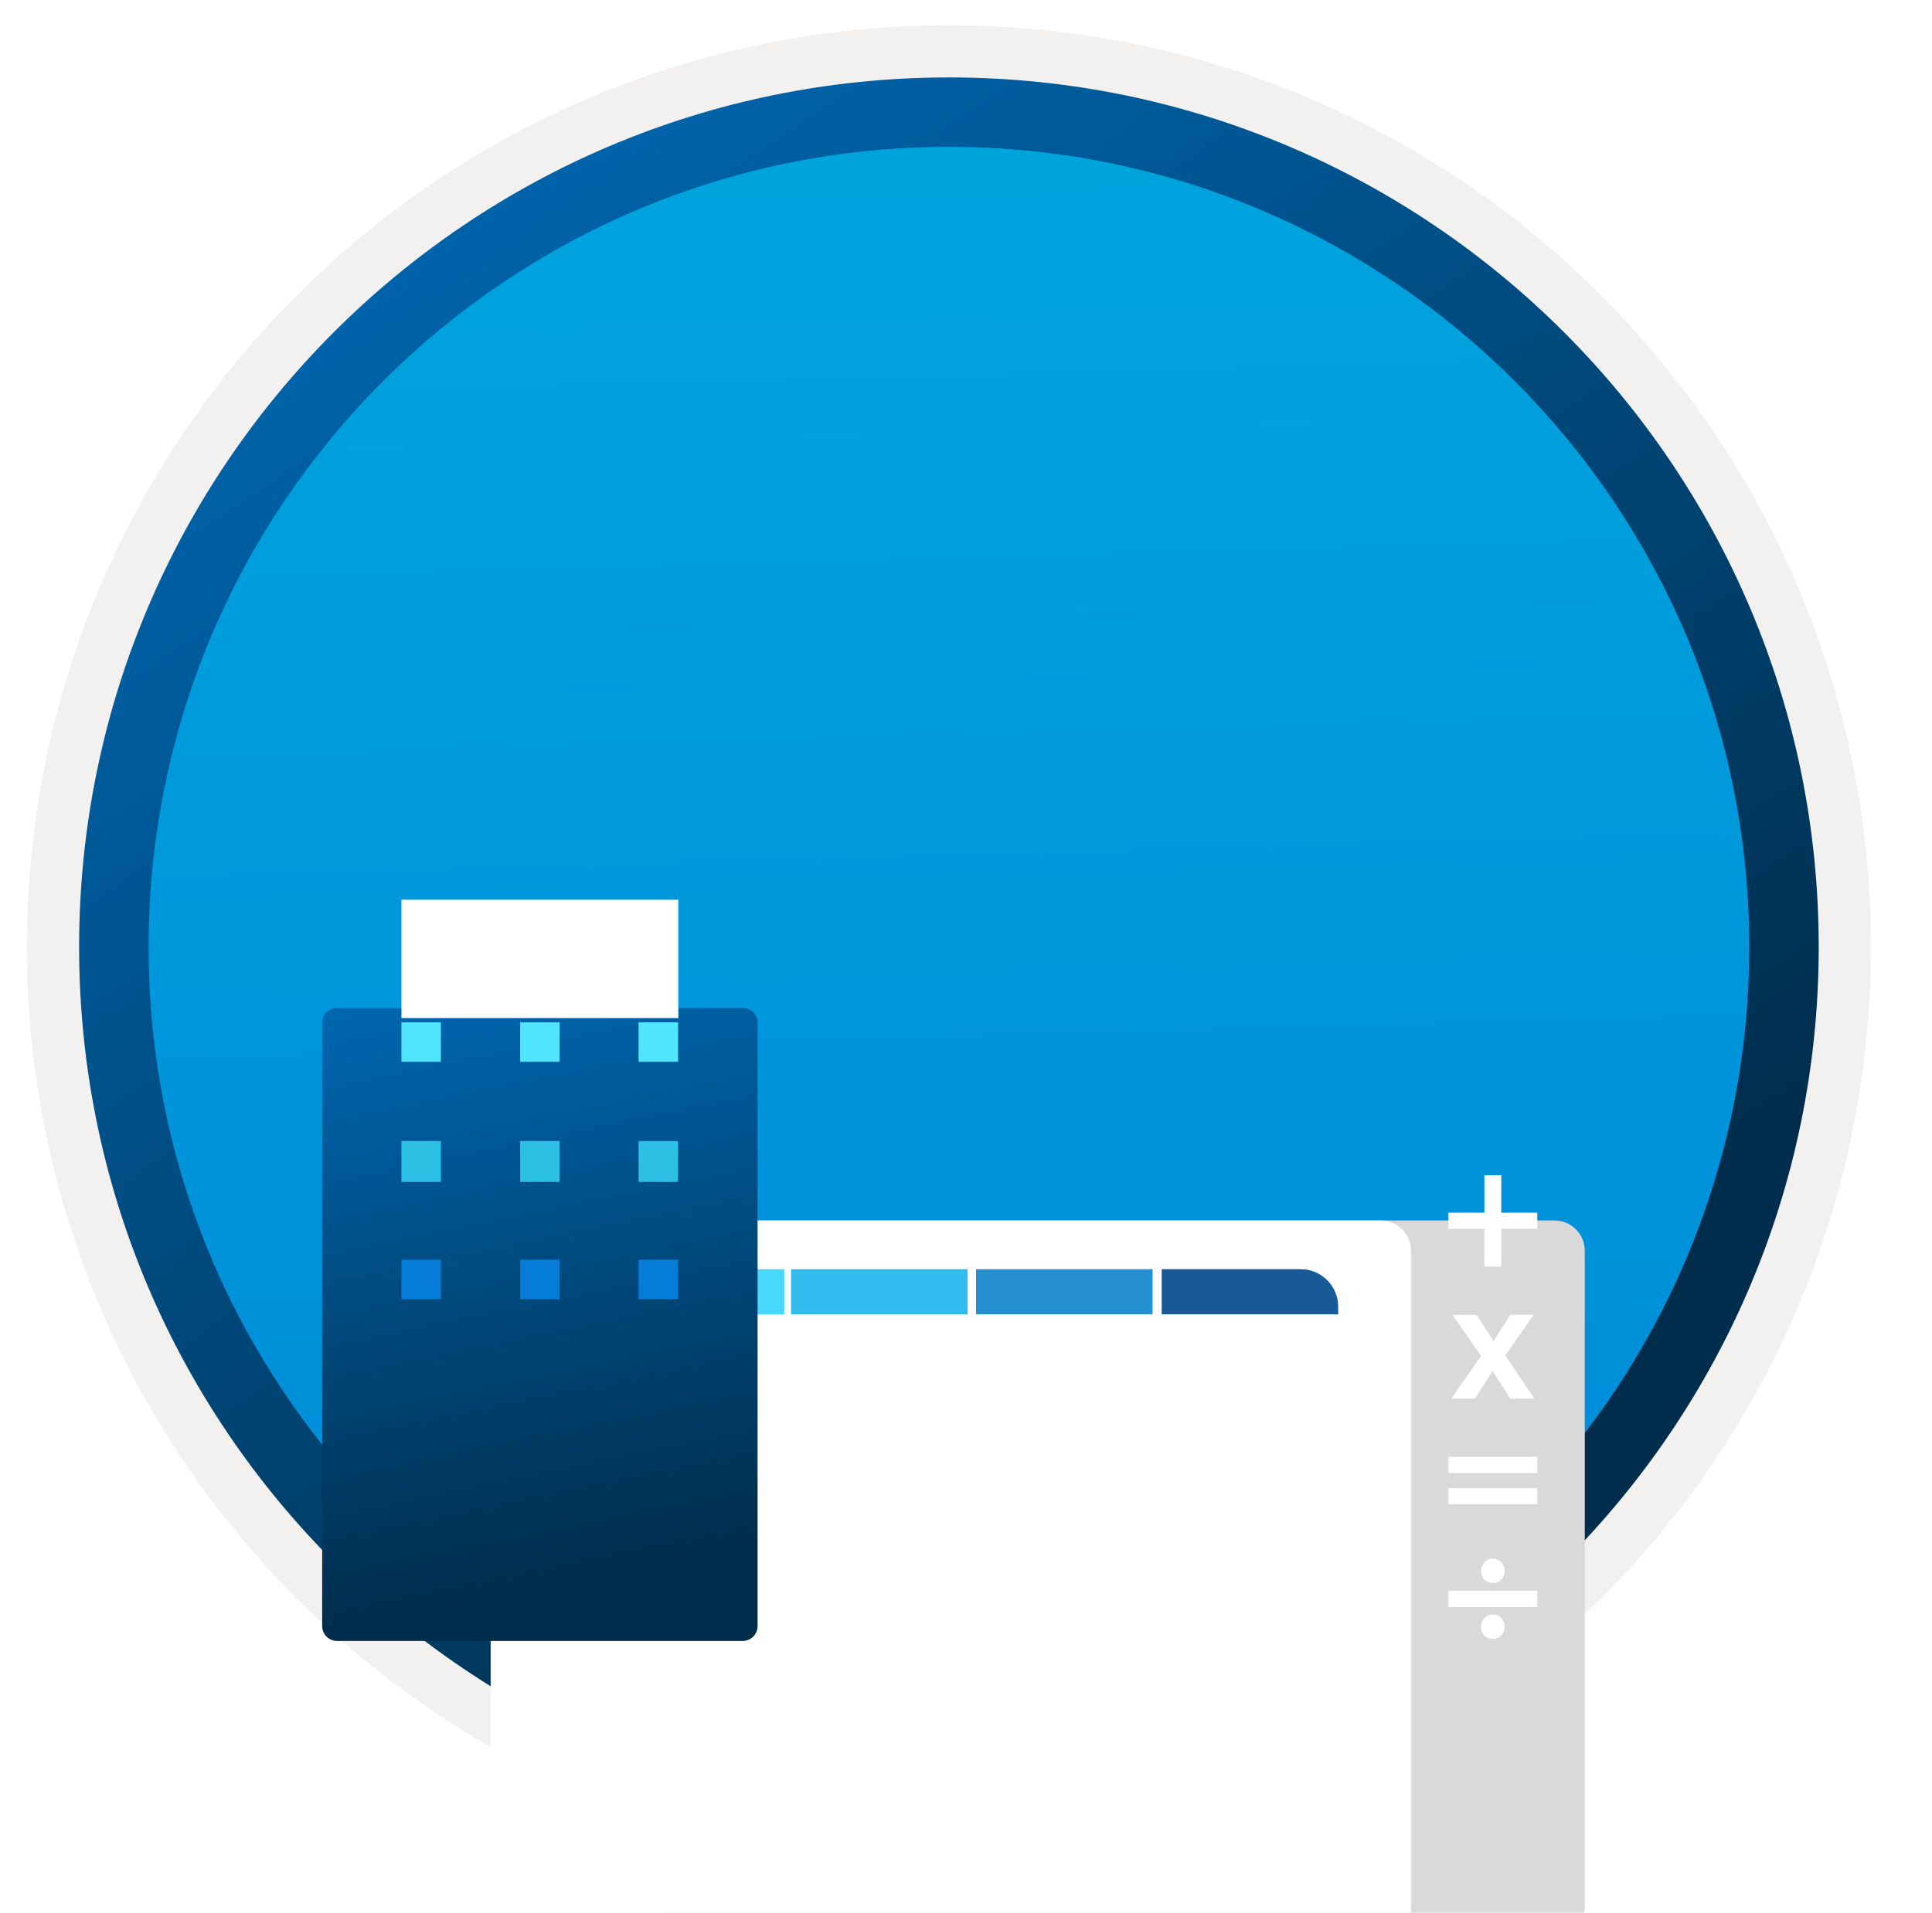
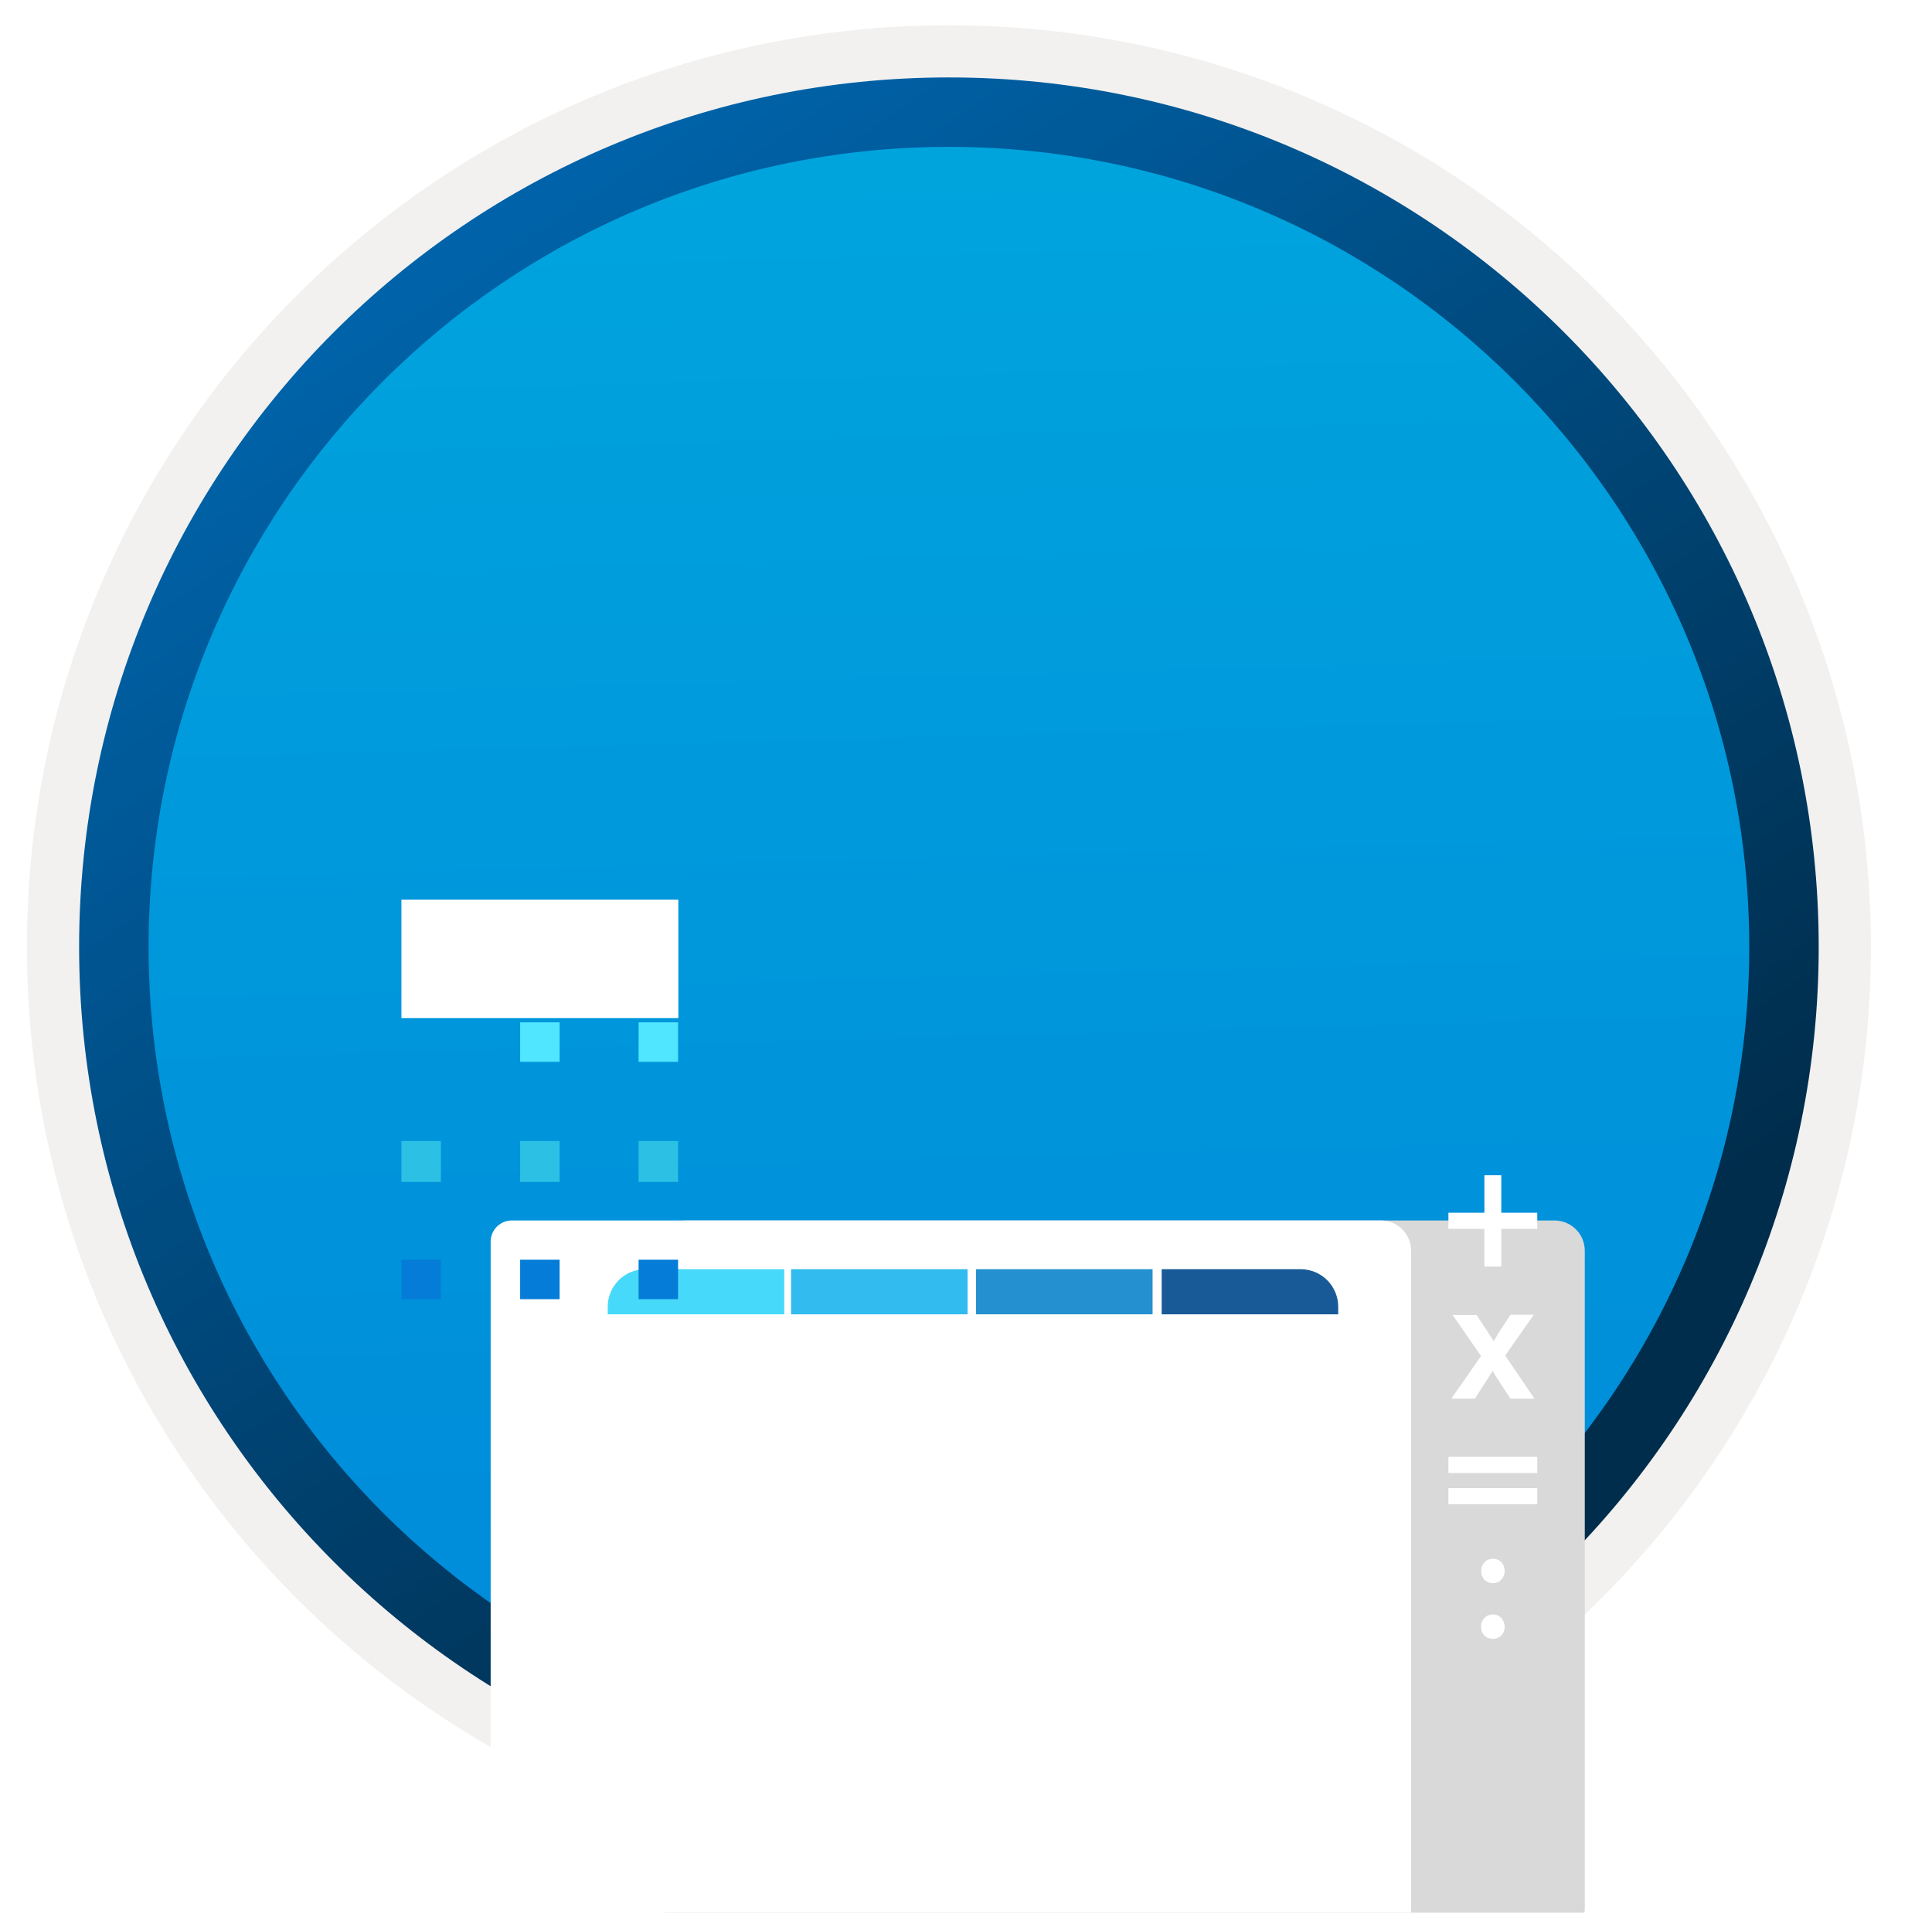
<svg xmlns="http://www.w3.org/2000/svg" width="103" height="102" viewBox="0 0 103 102" fill="none">
  <g clip-path="url(#clip0_1549_10246)">
    <path d="M50.589 96.851C24.993 96.851 4.238 76.106 4.238 50.5C4.238 24.893 24.993 4.149 50.589 4.149C76.186 4.149 96.94 24.903 96.94 50.5C96.94 76.097 76.186 96.851 50.589 96.851Z" fill="url(#paint0_linear_1549_10246)" />
    <path fill-rule="evenodd" clip-rule="evenodd" d="M96.04 50.5C96.04 75.602 75.691 95.95 50.59 95.95C25.488 95.95 5.139 75.602 5.139 50.5C5.139 25.399 25.488 5.05 50.59 5.05C75.691 5.05 96.04 25.399 96.04 50.5ZM50.59 1.347C77.741 1.347 99.743 23.349 99.743 50.5C99.743 77.651 77.731 99.654 50.59 99.654C23.438 99.654 1.436 77.641 1.436 50.5C1.436 23.349 23.438 1.347 50.59 1.347Z" fill="#F2F1F0" />
    <path fill-rule="evenodd" clip-rule="evenodd" d="M93.257 50.5C93.257 74.067 74.156 93.168 50.589 93.168C27.023 93.168 7.922 74.067 7.922 50.5C7.922 26.933 27.023 7.832 50.589 7.832C74.156 7.832 93.257 26.933 93.257 50.5ZM50.589 4.129C76.196 4.129 96.96 24.894 96.96 50.5C96.96 76.106 76.196 96.871 50.589 96.871C24.983 96.871 4.218 76.106 4.218 50.5C4.218 24.894 24.973 4.129 50.589 4.129Z" fill="url(#paint1_linear_1549_10246)" />
    <g filter="url(#filter0_ddddd_1549_10246)">
      <path d="M35.414 64.993L35.414 29.21C35.414 29.062 35.444 28.915 35.5 28.779C35.557 28.642 35.64 28.517 35.745 28.413C35.85 28.308 35.974 28.225 36.111 28.168C36.248 28.111 36.395 28.082 36.543 28.082L82.875 28.082C83.303 28.082 83.713 28.252 84.016 28.554C84.318 28.857 84.489 29.266 84.489 29.694L84.489 64.767C84.489 65.131 84.344 65.479 84.087 65.736C83.83 65.993 83.481 66.137 83.117 66.137L36.543 66.137C36.392 66.142 36.242 66.115 36.102 66.059C35.962 66.003 35.835 65.919 35.729 65.811C35.623 65.704 35.54 65.576 35.486 65.435C35.432 65.294 35.407 65.144 35.414 64.993Z" fill="#D9D9D9" />
    </g>
    <g filter="url(#filter1_ddddd_1549_10246)">
      <path d="M26.158 64.993L26.158 29.21C26.158 29.062 26.187 28.915 26.244 28.779C26.3 28.642 26.384 28.517 26.488 28.413C26.593 28.308 26.718 28.225 26.855 28.168C26.992 28.111 27.139 28.082 27.287 28.082L73.619 28.082C74.047 28.082 74.457 28.252 74.759 28.554C75.062 28.857 75.232 29.266 75.232 29.694L75.232 64.767C75.232 65.131 75.087 65.479 74.83 65.736C74.573 65.993 74.224 66.137 73.861 66.137L27.287 66.137C27.136 66.142 26.986 66.115 26.846 66.059C26.705 66.003 26.578 65.919 26.472 65.811C26.366 65.704 26.284 65.576 26.23 65.435C26.175 65.294 26.151 65.144 26.158 64.993Z" fill="white" />
    </g>
    <g filter="url(#filter2_ddddd_1549_10246)">
      <path d="M79.137 39.542H80.037V37.531H81.956V36.668H80.037V34.67H79.137V36.668H77.219V37.531H79.137V39.542Z" fill="white" />
      <path d="M81.956 51.351H77.219V52.214H81.956V51.351V51.351Z" fill="white" />
      <path d="M81.956 49.687H77.219V50.55H81.956V49.687V49.687Z" fill="white" />
      <path d="M81.77 42.107H80.531L79.896 43.069L79.828 43.193C79.766 43.297 79.692 43.402 79.63 43.519C79.544 43.371 79.452 43.23 79.353 43.082L78.718 42.12H77.441L78.958 44.309L77.373 46.584H78.631L79.39 45.4C79.452 45.302 79.513 45.203 79.575 45.104C79.674 45.265 79.766 45.425 79.871 45.579L80.525 46.584H81.807L80.247 44.284L81.77 42.107Z" fill="white" />
-       <path d="M81.956 56.828H77.219V57.691H81.956V56.828V56.828Z" fill="white" />
      <path d="M80.216 55.774C80.216 55.398 79.957 55.12 79.6 55.12C79.23 55.12 78.965 55.398 78.965 55.774C78.965 56.15 79.224 56.421 79.594 56.421C79.963 56.415 80.216 56.138 80.216 55.774Z" fill="white" />
      <path d="M79.594 58.092C79.224 58.092 78.958 58.37 78.958 58.746C78.958 59.122 79.217 59.393 79.587 59.393C79.957 59.393 80.216 59.122 80.216 58.746C80.21 58.37 79.951 58.092 79.594 58.092Z" fill="white" />
    </g>
    <g filter="url(#filter3_ddddd_1549_10246)">
      <path d="M41.811 35.681H34.4C33.295 35.681 32.4 36.576 32.4 37.681V38.086H41.811V35.681Z" fill="#46D9FA" />
      <rect width="9.411" height="2.405" transform="matrix(-1 0 0 1 41.811 38.589)" fill="white" />
      <rect width="9.411" height="2.405" transform="matrix(-1 0 0 1 41.811 41.409)" fill="white" />
      <rect width="9.411" height="2.405" transform="matrix(-1 0 0 1 41.811 44.14)" fill="white" />
      <rect width="9.411" height="2.405" transform="matrix(-1 0 0 1 41.811 46.96)" fill="white" />
      <rect width="9.411" height="2.405" transform="matrix(-1 0 0 1 41.811 49.75)" fill="white" />
      <rect width="9.411" height="2.405" transform="matrix(-1 0 0 1 41.811 52.481)" fill="white" />
-       <path d="M41.811 55.302H32.4V55.707C32.4 56.811 33.295 57.707 34.4 57.707H41.811V55.302Z" fill="white" />
+       <path d="M41.811 55.302H32.4V55.707C32.4 56.811 33.295 57.707 34.4 57.707H41.811Z" fill="white" />
      <rect width="9.411" height="2.405" transform="matrix(-1 0 0 1 61.447 35.681)" fill="#2490CF" />
-       <rect width="9.411" height="2.405" transform="matrix(-1 0 0 1 61.447 38.589)" fill="white" />
      <rect width="9.411" height="2.405" transform="matrix(-1 0 0 1 61.447 41.409)" fill="white" />
      <rect width="9.411" height="2.405" transform="matrix(-1 0 0 1 61.447 44.14)" fill="white" />
      <rect width="9.411" height="2.405" transform="matrix(-1 0 0 1 61.447 46.96)" fill="white" />
      <rect width="9.411" height="2.405" transform="matrix(-1 0 0 1 61.447 49.75)" fill="white" />
      <rect width="9.411" height="2.405" transform="matrix(-1 0 0 1 61.447 52.481)" fill="white" />
      <rect width="9.411" height="2.405" transform="matrix(-1 0 0 1 61.447 55.302)" fill="white" />
      <path d="M71.343 37.681C71.343 36.576 70.448 35.681 69.343 35.681H61.932V38.086H71.343V37.681Z" fill="#185A97" />
      <rect width="9.411" height="2.405" transform="matrix(-1 0 0 1 71.343 38.589)" fill="white" />
      <rect width="9.411" height="2.405" transform="matrix(-1 0 0 1 71.343 41.409)" fill="white" />
      <rect width="9.411" height="2.405" transform="matrix(-1 0 0 1 71.343 44.14)" fill="white" />
      <rect width="9.411" height="2.405" transform="matrix(-1 0 0 1 71.343 46.96)" fill="white" />
      <rect width="9.411" height="2.405" transform="matrix(-1 0 0 1 71.343 49.75)" fill="white" />
      <rect width="9.411" height="2.405" transform="matrix(-1 0 0 1 71.343 52.481)" fill="white" />
      <path d="M71.343 55.302H61.932V57.707H69.343C70.447 57.707 71.343 56.811 71.343 55.707V55.302Z" fill="white" />
      <rect width="9.411" height="2.405" transform="matrix(-1 0 0 1 51.584 35.681)" fill="#31BBEE" />
      <rect width="9.411" height="2.405" transform="matrix(-1 0 0 1 51.584 38.589)" fill="white" />
      <rect width="9.411" height="2.405" transform="matrix(-1 0 0 1 51.584 41.409)" fill="white" />
      <rect width="9.411" height="2.405" transform="matrix(-1 0 0 1 51.584 44.14)" fill="white" />
-       <rect width="9.411" height="2.405" transform="matrix(-1 0 0 1 51.584 46.96)" fill="white" />
      <rect width="9.411" height="2.405" transform="matrix(-1 0 0 1 51.584 49.75)" fill="white" />
      <rect width="9.411" height="2.405" transform="matrix(-1 0 0 1 51.584 52.481)" fill="white" />
      <rect width="9.411" height="2.405" transform="matrix(-1 0 0 1 51.584 55.302)" fill="white" />
    </g>
    <g filter="url(#filter4_ddddd_1549_10246)">
-       <path d="M39.598 39.752H17.967C17.863 39.75 17.759 39.769 17.662 39.808C17.565 39.847 17.477 39.906 17.403 39.979C17.329 40.053 17.271 40.141 17.232 40.238C17.193 40.335 17.174 40.439 17.176 40.543V72.713C17.176 72.922 17.26 73.124 17.408 73.272C17.556 73.421 17.758 73.504 17.967 73.504H39.598C39.808 73.504 40.009 73.421 40.157 73.272C40.306 73.124 40.389 72.922 40.389 72.713V40.543C40.391 40.439 40.372 40.335 40.333 40.238C40.294 40.141 40.236 40.053 40.162 39.979C40.088 39.906 40 39.847 39.903 39.808C39.806 39.769 39.702 39.75 39.598 39.752V39.752Z" fill="url(#paint2_linear_1549_10246)" />
-     </g>
+       </g>
    <g filter="url(#filter5_ddddd_1549_10246)">
      <path d="M36.15 43.977H21.401V50.292H36.164V43.977H36.15Z" fill="white" />
    </g>
-     <path d="M23.506 54.516H21.401V56.621H23.506V54.516Z" fill="#50E6FF" />
    <path d="M23.506 60.846H21.401V63.025H23.506V60.846Z" fill="#2BC0E4" />
    <path d="M23.506 67.175H21.401V69.279H23.506V67.175Z" fill="#057DD8" />
    <path d="M29.835 54.516H27.73V56.621H29.835V54.516Z" fill="#50E6FF" />
    <path d="M29.835 60.846H27.73V63.025H29.835V60.846Z" fill="#2BC0E4" />
    <path d="M29.835 67.175H27.73V69.279H29.835V67.175Z" fill="#057DD8" />
    <path d="M36.15 54.516H34.045V56.621H36.15V54.516Z" fill="#50E6FF" />
    <path d="M36.15 60.846H34.045V63.025H36.15V60.846Z" fill="#2BC0E4" />
    <path d="M36.15 67.175H34.045V69.279H36.15V67.175Z" fill="#057DD8" />
  </g>
  <defs>
    <filter id="filter0_ddddd_1549_10246" x="27.413" y="26.082" width="65.075" height="68.056" filterUnits="userSpaceOnUse" color-interpolation-filters="sRGB">
      <feFlood flood-opacity="0" result="BackgroundImageFix" />
      <feColorMatrix in="SourceAlpha" type="matrix" values="0 0 0 0 0 0 0 0 0 0 0 0 0 0 0 0 0 0 127 0" result="hardAlpha" />
      <feOffset />
      <feColorMatrix type="matrix" values="0 0 0 0 0 0 0 0 0 0 0 0 0 0 0 0 0 0 0.1 0" />
      <feBlend mode="normal" in2="BackgroundImageFix" result="effect1_dropShadow_1549_10246" />
      <feColorMatrix in="SourceAlpha" type="matrix" values="0 0 0 0 0 0 0 0 0 0 0 0 0 0 0 0 0 0 127 0" result="hardAlpha" />
      <feOffset dy="1" />
      <feGaussianBlur stdDeviation="1.5" />
      <feColorMatrix type="matrix" values="0 0 0 0 0 0 0 0 0 0 0 0 0 0 0 0 0 0 0.1 0" />
      <feBlend mode="normal" in2="effect1_dropShadow_1549_10246" result="effect2_dropShadow_1549_10246" />
      <feColorMatrix in="SourceAlpha" type="matrix" values="0 0 0 0 0 0 0 0 0 0 0 0 0 0 0 0 0 0 127 0" result="hardAlpha" />
      <feOffset dy="5" />
      <feGaussianBlur stdDeviation="2.5" />
      <feColorMatrix type="matrix" values="0 0 0 0 0 0 0 0 0 0 0 0 0 0 0 0 0 0 0.09 0" />
      <feBlend mode="normal" in2="effect2_dropShadow_1549_10246" result="effect3_dropShadow_1549_10246" />
      <feColorMatrix in="SourceAlpha" type="matrix" values="0 0 0 0 0 0 0 0 0 0 0 0 0 0 0 0 0 0 127 0" result="hardAlpha" />
      <feOffset dy="11" />
      <feGaussianBlur stdDeviation="3.5" />
      <feColorMatrix type="matrix" values="0 0 0 0 0 0 0 0 0 0 0 0 0 0 0 0 0 0 0.05 0" />
      <feBlend mode="normal" in2="effect3_dropShadow_1549_10246" result="effect4_dropShadow_1549_10246" />
      <feColorMatrix in="SourceAlpha" type="matrix" values="0 0 0 0 0 0 0 0 0 0 0 0 0 0 0 0 0 0 127 0" result="hardAlpha" />
      <feOffset dy="20" />
      <feGaussianBlur stdDeviation="4" />
      <feColorMatrix type="matrix" values="0 0 0 0 0 0 0 0 0 0 0 0 0 0 0 0 0 0 0.01 0" />
      <feBlend mode="normal" in2="effect4_dropShadow_1549_10246" result="effect5_dropShadow_1549_10246" />
      <feBlend mode="normal" in="SourceGraphic" in2="effect5_dropShadow_1549_10246" result="shape" />
    </filter>
    <filter id="filter1_ddddd_1549_10246" x="18.157" y="26.082" width="65.075" height="68.056" filterUnits="userSpaceOnUse" color-interpolation-filters="sRGB">
      <feFlood flood-opacity="0" result="BackgroundImageFix" />
      <feColorMatrix in="SourceAlpha" type="matrix" values="0 0 0 0 0 0 0 0 0 0 0 0 0 0 0 0 0 0 127 0" result="hardAlpha" />
      <feOffset />
      <feColorMatrix type="matrix" values="0 0 0 0 0 0 0 0 0 0 0 0 0 0 0 0 0 0 0.1 0" />
      <feBlend mode="normal" in2="BackgroundImageFix" result="effect1_dropShadow_1549_10246" />
      <feColorMatrix in="SourceAlpha" type="matrix" values="0 0 0 0 0 0 0 0 0 0 0 0 0 0 0 0 0 0 127 0" result="hardAlpha" />
      <feOffset dy="1" />
      <feGaussianBlur stdDeviation="1.5" />
      <feColorMatrix type="matrix" values="0 0 0 0 0 0 0 0 0 0 0 0 0 0 0 0 0 0 0.1 0" />
      <feBlend mode="normal" in2="effect1_dropShadow_1549_10246" result="effect2_dropShadow_1549_10246" />
      <feColorMatrix in="SourceAlpha" type="matrix" values="0 0 0 0 0 0 0 0 0 0 0 0 0 0 0 0 0 0 127 0" result="hardAlpha" />
      <feOffset dy="5" />
      <feGaussianBlur stdDeviation="2.5" />
      <feColorMatrix type="matrix" values="0 0 0 0 0 0 0 0 0 0 0 0 0 0 0 0 0 0 0.09 0" />
      <feBlend mode="normal" in2="effect2_dropShadow_1549_10246" result="effect3_dropShadow_1549_10246" />
      <feColorMatrix in="SourceAlpha" type="matrix" values="0 0 0 0 0 0 0 0 0 0 0 0 0 0 0 0 0 0 127 0" result="hardAlpha" />
      <feOffset dy="11" />
      <feGaussianBlur stdDeviation="3.5" />
      <feColorMatrix type="matrix" values="0 0 0 0 0 0 0 0 0 0 0 0 0 0 0 0 0 0 0.05 0" />
      <feBlend mode="normal" in2="effect3_dropShadow_1549_10246" result="effect4_dropShadow_1549_10246" />
      <feColorMatrix in="SourceAlpha" type="matrix" values="0 0 0 0 0 0 0 0 0 0 0 0 0 0 0 0 0 0 127 0" result="hardAlpha" />
      <feOffset dy="20" />
      <feGaussianBlur stdDeviation="4" />
      <feColorMatrix type="matrix" values="0 0 0 0 0 0 0 0 0 0 0 0 0 0 0 0 0 0 0.01 0" />
      <feBlend mode="normal" in2="effect4_dropShadow_1549_10246" result="effect5_dropShadow_1549_10246" />
      <feBlend mode="normal" in="SourceGraphic" in2="effect5_dropShadow_1549_10246" result="shape" />
    </filter>
    <filter id="filter2_ddddd_1549_10246" x="71.219" y="33.67" width="16.736" height="46.723" filterUnits="userSpaceOnUse" color-interpolation-filters="sRGB">
      <feFlood flood-opacity="0" result="BackgroundImageFix" />
      <feColorMatrix in="SourceAlpha" type="matrix" values="0 0 0 0 0 0 0 0 0 0 0 0 0 0 0 0 0 0 127 0" result="hardAlpha" />
      <feOffset />
      <feColorMatrix type="matrix" values="0 0 0 0 0 0 0 0 0 0 0 0 0 0 0 0 0 0 0.1 0" />
      <feBlend mode="normal" in2="BackgroundImageFix" result="effect1_dropShadow_1549_10246" />
      <feColorMatrix in="SourceAlpha" type="matrix" values="0 0 0 0 0 0 0 0 0 0 0 0 0 0 0 0 0 0 127 0" result="hardAlpha" />
      <feOffset dy="1" />
      <feGaussianBlur stdDeviation="1" />
      <feColorMatrix type="matrix" values="0 0 0 0 0 0 0 0 0 0 0 0 0 0 0 0 0 0 0.1 0" />
      <feBlend mode="normal" in2="effect1_dropShadow_1549_10246" result="effect2_dropShadow_1549_10246" />
      <feColorMatrix in="SourceAlpha" type="matrix" values="0 0 0 0 0 0 0 0 0 0 0 0 0 0 0 0 0 0 127 0" result="hardAlpha" />
      <feOffset dy="4" />
      <feGaussianBlur stdDeviation="2" />
      <feColorMatrix type="matrix" values="0 0 0 0 0 0 0 0 0 0 0 0 0 0 0 0 0 0 0.09 0" />
      <feBlend mode="normal" in2="effect2_dropShadow_1549_10246" result="effect3_dropShadow_1549_10246" />
      <feColorMatrix in="SourceAlpha" type="matrix" values="0 0 0 0 0 0 0 0 0 0 0 0 0 0 0 0 0 0 127 0" result="hardAlpha" />
      <feOffset dy="8" />
      <feGaussianBlur stdDeviation="2.5" />
      <feColorMatrix type="matrix" values="0 0 0 0 0 0 0 0 0 0 0 0 0 0 0 0 0 0 0.05 0" />
      <feBlend mode="normal" in2="effect3_dropShadow_1549_10246" result="effect4_dropShadow_1549_10246" />
      <feColorMatrix in="SourceAlpha" type="matrix" values="0 0 0 0 0 0 0 0 0 0 0 0 0 0 0 0 0 0 127 0" result="hardAlpha" />
      <feOffset dy="15" />
      <feGaussianBlur stdDeviation="3" />
      <feColorMatrix type="matrix" values="0 0 0 0 0 0 0 0 0 0 0 0 0 0 0 0 0 0 0.01 0" />
      <feBlend mode="normal" in2="effect4_dropShadow_1549_10246" result="effect5_dropShadow_1549_10246" />
      <feBlend mode="normal" in="SourceGraphic" in2="effect5_dropShadow_1549_10246" result="shape" />
    </filter>
    <filter id="filter3_ddddd_1549_10246" x="25.4" y="34.681" width="52.943" height="47.026" filterUnits="userSpaceOnUse" color-interpolation-filters="sRGB">
      <feFlood flood-opacity="0" result="BackgroundImageFix" />
      <feColorMatrix in="SourceAlpha" type="matrix" values="0 0 0 0 0 0 0 0 0 0 0 0 0 0 0 0 0 0 127 0" result="hardAlpha" />
      <feOffset />
      <feColorMatrix type="matrix" values="0 0 0 0 0 0 0 0 0 0 0 0 0 0 0 0 0 0 0.1 0" />
      <feBlend mode="normal" in2="BackgroundImageFix" result="effect1_dropShadow_1549_10246" />
      <feColorMatrix in="SourceAlpha" type="matrix" values="0 0 0 0 0 0 0 0 0 0 0 0 0 0 0 0 0 0 127 0" result="hardAlpha" />
      <feOffset dy="1" />
      <feGaussianBlur stdDeviation="1" />
      <feColorMatrix type="matrix" values="0 0 0 0 0 0 0 0 0 0 0 0 0 0 0 0 0 0 0.1 0" />
      <feBlend mode="normal" in2="effect1_dropShadow_1549_10246" result="effect2_dropShadow_1549_10246" />
      <feColorMatrix in="SourceAlpha" type="matrix" values="0 0 0 0 0 0 0 0 0 0 0 0 0 0 0 0 0 0 127 0" result="hardAlpha" />
      <feOffset dy="4" />
      <feGaussianBlur stdDeviation="2" />
      <feColorMatrix type="matrix" values="0 0 0 0 0 0 0 0 0 0 0 0 0 0 0 0 0 0 0.09 0" />
      <feBlend mode="normal" in2="effect2_dropShadow_1549_10246" result="effect3_dropShadow_1549_10246" />
      <feColorMatrix in="SourceAlpha" type="matrix" values="0 0 0 0 0 0 0 0 0 0 0 0 0 0 0 0 0 0 127 0" result="hardAlpha" />
      <feOffset dy="10" />
      <feGaussianBlur stdDeviation="3" />
      <feColorMatrix type="matrix" values="0 0 0 0 0 0 0 0 0 0 0 0 0 0 0 0 0 0 0.05 0" />
      <feBlend mode="normal" in2="effect3_dropShadow_1549_10246" result="effect4_dropShadow_1549_10246" />
      <feColorMatrix in="SourceAlpha" type="matrix" values="0 0 0 0 0 0 0 0 0 0 0 0 0 0 0 0 0 0 127 0" result="hardAlpha" />
      <feOffset dy="17" />
      <feGaussianBlur stdDeviation="3.5" />
      <feColorMatrix type="matrix" values="0 0 0 0 0 0 0 0 0 0 0 0 0 0 0 0 0 0 0.01 0" />
      <feBlend mode="normal" in2="effect4_dropShadow_1549_10246" result="effect5_dropShadow_1549_10246" />
      <feBlend mode="normal" in="SourceGraphic" in2="effect5_dropShadow_1549_10246" result="shape" />
    </filter>
    <filter id="filter4_ddddd_1549_10246" x="14.176" y="38.752" width="29.213" height="45.752" filterUnits="userSpaceOnUse" color-interpolation-filters="sRGB">
      <feFlood flood-opacity="0" result="BackgroundImageFix" />
      <feColorMatrix in="SourceAlpha" type="matrix" values="0 0 0 0 0 0 0 0 0 0 0 0 0 0 0 0 0 0 127 0" result="hardAlpha" />
      <feOffset />
      <feColorMatrix type="matrix" values="0 0 0 0 0 0 0 0 0 0 0 0 0 0 0 0 0 0 0.1 0" />
      <feBlend mode="normal" in2="BackgroundImageFix" result="effect1_dropShadow_1549_10246" />
      <feColorMatrix in="SourceAlpha" type="matrix" values="0 0 0 0 0 0 0 0 0 0 0 0 0 0 0 0 0 0 127 0" result="hardAlpha" />
      <feOffset />
      <feGaussianBlur stdDeviation="0.5" />
      <feColorMatrix type="matrix" values="0 0 0 0 0 0 0 0 0 0 0 0 0 0 0 0 0 0 0.1 0" />
      <feBlend mode="normal" in2="effect1_dropShadow_1549_10246" result="effect2_dropShadow_1549_10246" />
      <feColorMatrix in="SourceAlpha" type="matrix" values="0 0 0 0 0 0 0 0 0 0 0 0 0 0 0 0 0 0 127 0" result="hardAlpha" />
      <feOffset dy="2" />
      <feGaussianBlur stdDeviation="1" />
      <feColorMatrix type="matrix" values="0 0 0 0 0 0 0 0 0 0 0 0 0 0 0 0 0 0 0.09 0" />
      <feBlend mode="normal" in2="effect2_dropShadow_1549_10246" result="effect3_dropShadow_1549_10246" />
      <feColorMatrix in="SourceAlpha" type="matrix" values="0 0 0 0 0 0 0 0 0 0 0 0 0 0 0 0 0 0 127 0" result="hardAlpha" />
      <feOffset dy="4" />
      <feGaussianBlur stdDeviation="1.5" />
      <feColorMatrix type="matrix" values="0 0 0 0 0 0 0 0 0 0 0 0 0 0 0 0 0 0 0.05 0" />
      <feBlend mode="normal" in2="effect3_dropShadow_1549_10246" result="effect4_dropShadow_1549_10246" />
      <feColorMatrix in="SourceAlpha" type="matrix" values="0 0 0 0 0 0 0 0 0 0 0 0 0 0 0 0 0 0 127 0" result="hardAlpha" />
      <feOffset dy="8" />
      <feGaussianBlur stdDeviation="1.5" />
      <feColorMatrix type="matrix" values="0 0 0 0 0 0 0 0 0 0 0 0 0 0 0 0 0 0 0.01 0" />
      <feBlend mode="normal" in2="effect4_dropShadow_1549_10246" result="effect5_dropShadow_1549_10246" />
      <feBlend mode="normal" in="SourceGraphic" in2="effect5_dropShadow_1549_10246" result="shape" />
    </filter>
    <filter id="filter5_ddddd_1549_10246" x="20.401" y="43.977" width="16.764" height="9.314" filterUnits="userSpaceOnUse" color-interpolation-filters="sRGB">
      <feFlood flood-opacity="0" result="BackgroundImageFix" />
      <feColorMatrix in="SourceAlpha" type="matrix" values="0 0 0 0 0 0 0 0 0 0 0 0 0 0 0 0 0 0 127 0" result="hardAlpha" />
      <feOffset />
      <feColorMatrix type="matrix" values="0 0 0 0 0 0 0 0 0 0 0 0 0 0 0 0 0 0 0.1 0" />
      <feBlend mode="normal" in2="BackgroundImageFix" result="effect1_dropShadow_1549_10246" />
      <feColorMatrix in="SourceAlpha" type="matrix" values="0 0 0 0 0 0 0 0 0 0 0 0 0 0 0 0 0 0 127 0" result="hardAlpha" />
      <feOffset />
      <feColorMatrix type="matrix" values="0 0 0 0 0 0 0 0 0 0 0 0 0 0 0 0 0 0 0.1 0" />
      <feBlend mode="normal" in2="effect1_dropShadow_1549_10246" result="effect2_dropShadow_1549_10246" />
      <feColorMatrix in="SourceAlpha" type="matrix" values="0 0 0 0 0 0 0 0 0 0 0 0 0 0 0 0 0 0 127 0" result="hardAlpha" />
      <feOffset dy="1" />
      <feGaussianBlur stdDeviation="0.5" />
      <feColorMatrix type="matrix" values="0 0 0 0 0 0 0 0 0 0 0 0 0 0 0 0 0 0 0.09 0" />
      <feBlend mode="normal" in2="effect2_dropShadow_1549_10246" result="effect3_dropShadow_1549_10246" />
      <feColorMatrix in="SourceAlpha" type="matrix" values="0 0 0 0 0 0 0 0 0 0 0 0 0 0 0 0 0 0 127 0" result="hardAlpha" />
      <feOffset dy="1" />
      <feGaussianBlur stdDeviation="0.5" />
      <feColorMatrix type="matrix" values="0 0 0 0 0 0 0 0 0 0 0 0 0 0 0 0 0 0 0.05 0" />
      <feBlend mode="normal" in2="effect3_dropShadow_1549_10246" result="effect4_dropShadow_1549_10246" />
      <feColorMatrix in="SourceAlpha" type="matrix" values="0 0 0 0 0 0 0 0 0 0 0 0 0 0 0 0 0 0 127 0" result="hardAlpha" />
      <feOffset dy="2" />
      <feGaussianBlur stdDeviation="0.5" />
      <feColorMatrix type="matrix" values="0 0 0 0 0 0 0 0 0 0 0 0 0 0 0 0 0 0 0.01 0" />
      <feBlend mode="normal" in2="effect4_dropShadow_1549_10246" result="effect5_dropShadow_1549_10246" />
      <feBlend mode="normal" in="SourceGraphic" in2="effect5_dropShadow_1549_10246" result="shape" />
    </filter>
    <linearGradient id="paint0_linear_1549_10246" x1="48.833" y1="-13.654" x2="52.776" y2="130.687" gradientUnits="userSpaceOnUse">
      <stop stop-color="#00ABDE" />
      <stop offset="1" stop-color="#007ED8" />
    </linearGradient>
    <linearGradient id="paint1_linear_1549_10246" x1="2.496" y1="-20.42" x2="97.087" y2="119.08" gradientUnits="userSpaceOnUse">
      <stop stop-color="#007ED8" />
      <stop offset="0.707" stop-color="#002D4C" />
    </linearGradient>
    <linearGradient id="paint2_linear_1549_10246" x1="22.356" y1="25.466" x2="32.686" y2="75.594" gradientUnits="userSpaceOnUse">
      <stop stop-color="#007ED8" />
      <stop offset="0.89" stop-color="#002D4C" />
    </linearGradient>
    <clipPath id="clip0_1549_10246">
      <rect width="102" height="102" fill="white" transform="translate(0.089)" />
    </clipPath>
  </defs>
</svg>